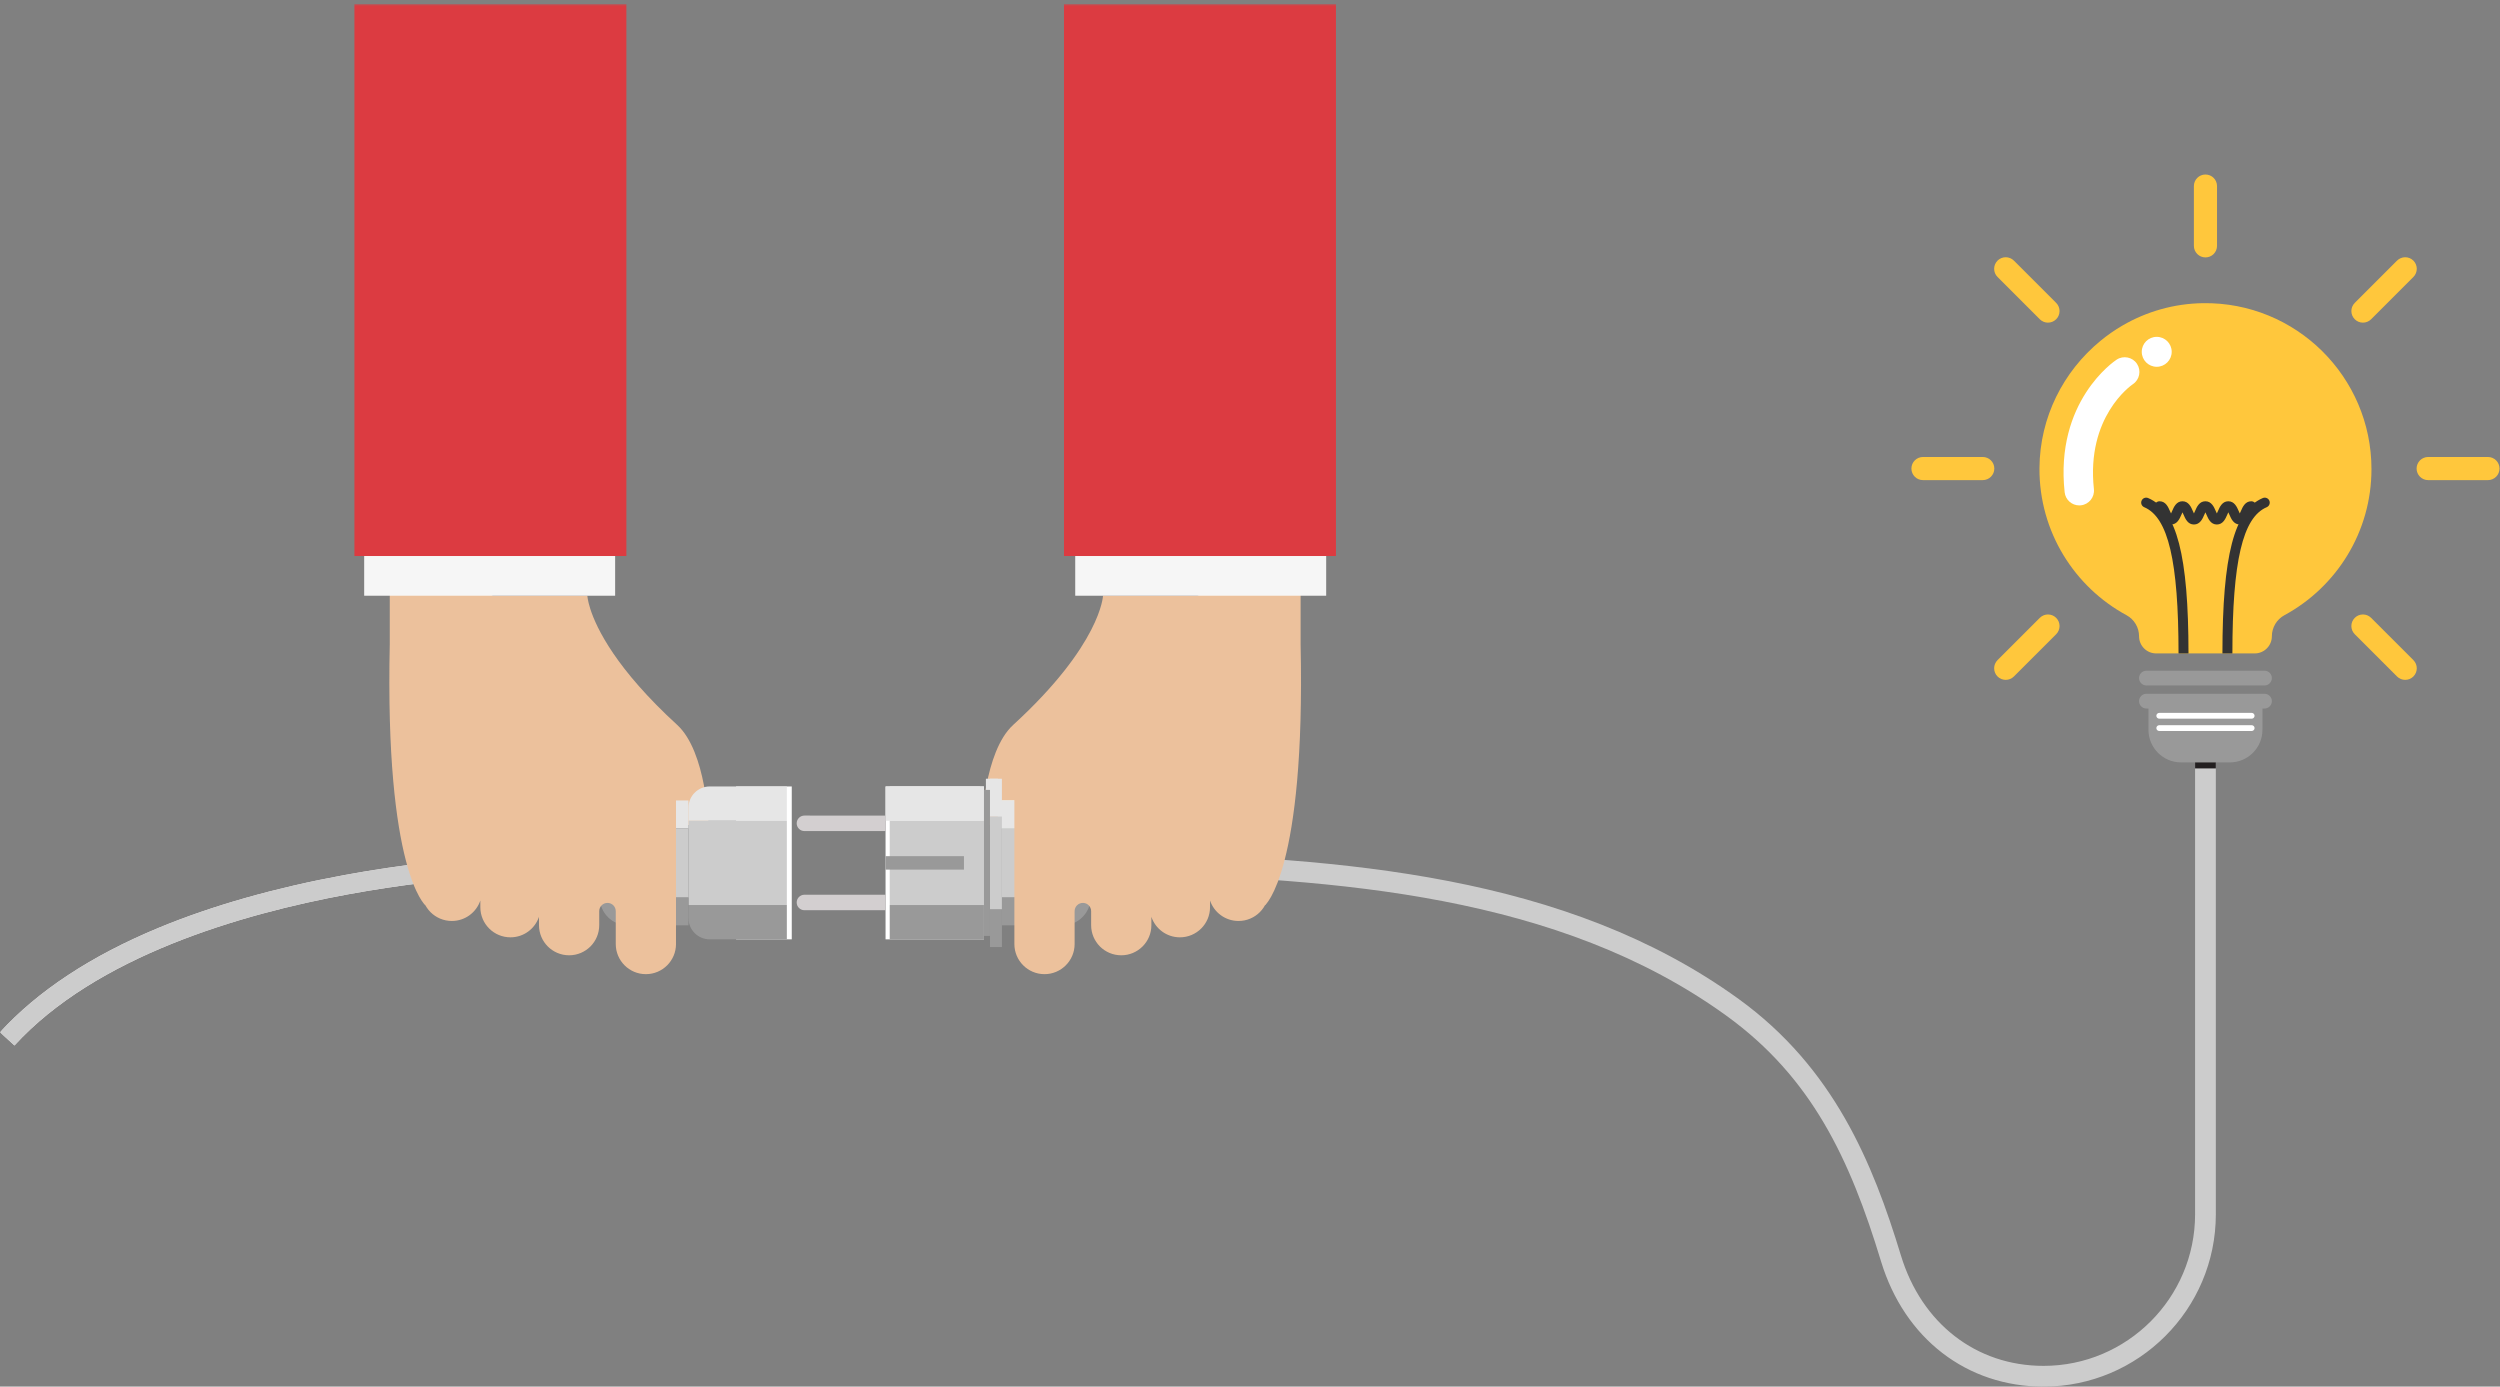
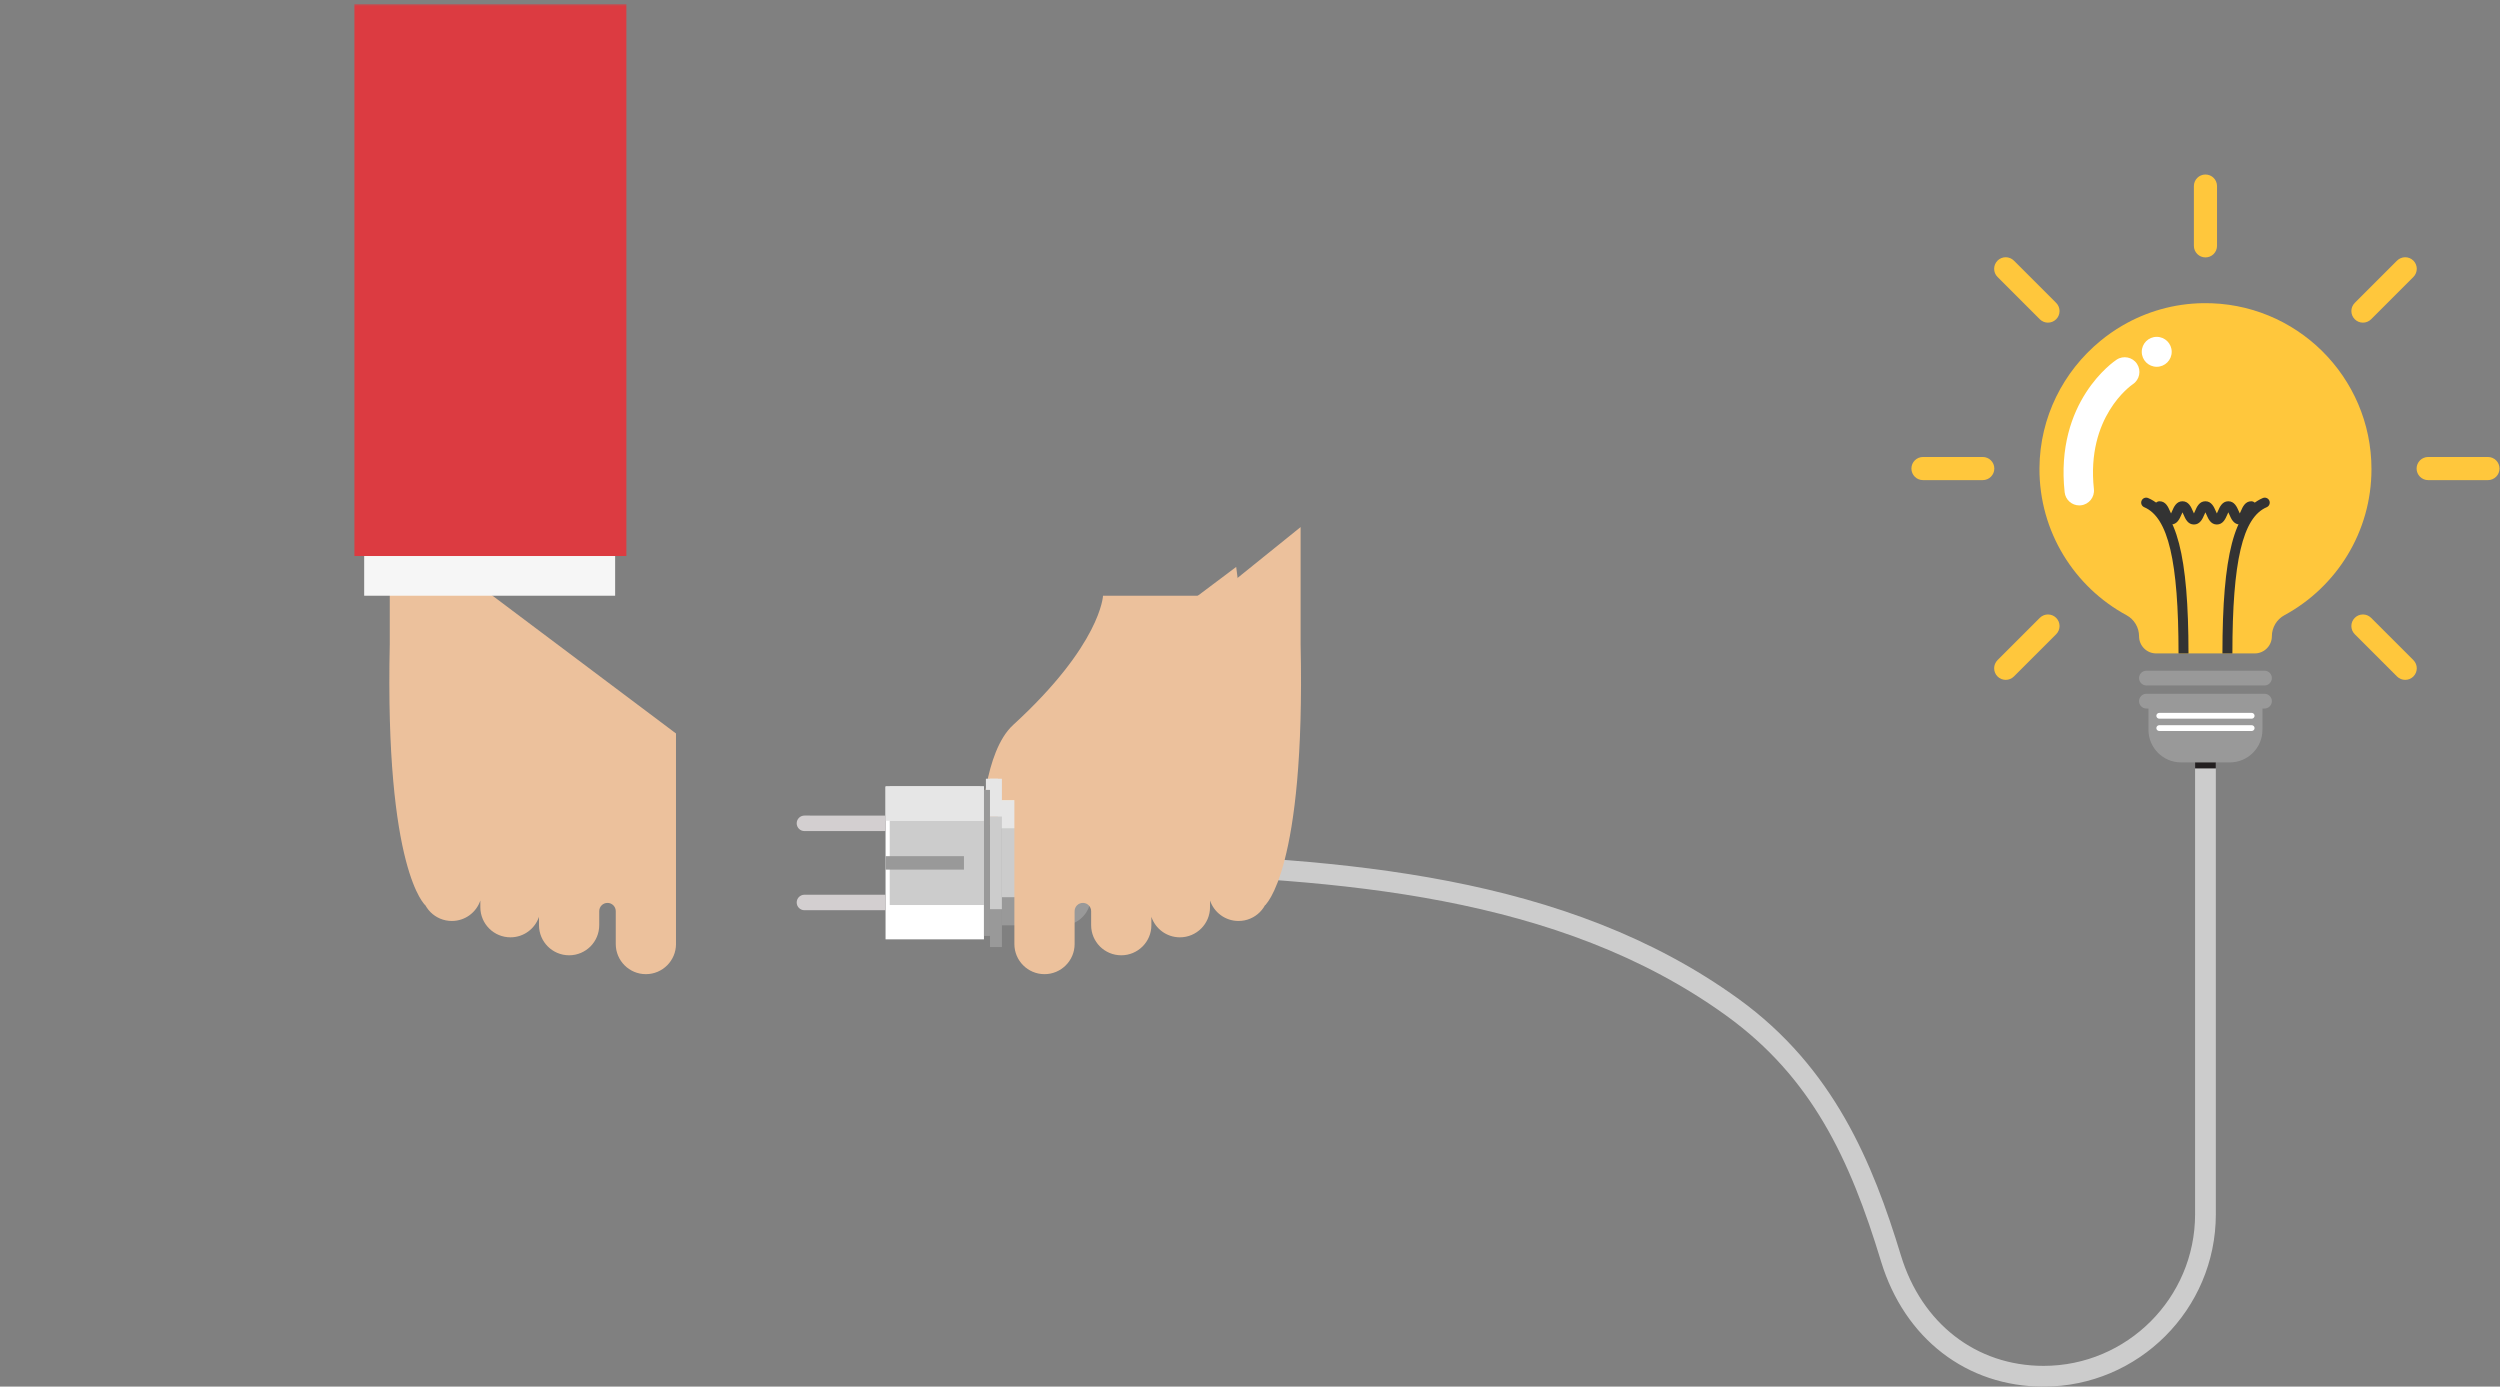
<svg xmlns="http://www.w3.org/2000/svg" xmlns:xlink="http://www.w3.org/1999/xlink" width="613" height="340" viewBox="0 0 613 340">
  <rect x="0" y="0" width="613" height="340" fill="#808080" stroke="none" />
  <defs>
    <path id="prefix__a" d="M0 339L612.88 339 612.88 0.002 0 0.002z" />
    <path id="prefix__c" d="M.428 5.584v5.202l7.168-1.171c1.001-.164 1.736-1.028 1.736-2.043V3.597c0-1.014-.735-1.879-1.736-2.043L.428.382" />
    <path id="prefix__e" d="M.428 5.584v5.202l7.168-1.171c1.001-.164 1.736-1.028 1.736-2.043V3.597c0-1.014-.735-1.879-1.736-2.043L.428.382v5.202z" />
    <path id="prefix__g" d="M.428 5.584v5.202l7.168-1.171c1.001-.164 1.736-1.028 1.736-2.043V3.597c0-1.014-.735-1.879-1.736-2.043L.428.382v5.202z" />
-     <path id="prefix__i" d="M0 339L612.88 339 612.88 0.002 0 0.002z" />
+     <path id="prefix__i" d="M0 339z" />
    <path id="prefix__k" d="M1.882 1.554C.881 1.718.146 2.583.146 3.597v3.975c0 1.015.735 1.879 1.736 2.043l7.168 1.171V.382" />
    <path id="prefix__m" d="M1.882 1.554C.881 1.718.146 2.583.146 3.597v3.975c0 1.015.735 1.879 1.736 2.043l7.168 1.171V.382L1.882 1.554z" />
    <path id="prefix__o" d="M1.882 1.554C.881 1.718.146 2.583.146 3.597v3.975c0 1.015.735 1.879 1.736 2.043l7.168 1.171V.382L1.882 1.554z" />
    <path id="prefix__q" d="M0 339L612.88 339 612.88 0.002 0 0.002z" />
  </defs>
  <g fill="none" fill-rule="evenodd">
    <g transform="translate(0 .998)">
      <path fill="#ECC19C" d="M270.46 145.072s-.463 11.94-22.036 31.687c-7.185 6.578-7.686 24.535-7.686 24.535h24.836l33.681-56.222H270.46z" />
      <path fill="#FFF" d="M241.266 229.33L217.138 229.33 217.138 208.935 217.138 191.84 241.266 191.84z" />
      <mask id="prefix__b" fill="#fff">
        <use xlink:href="#prefix__a" />
      </mask>
-       <path fill="#999" d="M218.159 229.33L241.266 229.33 241.266 220.912 218.159 220.912z" mask="url(#prefix__b)" />
      <path fill="#E6E6E6" d="M218.159 200.256L241.266 200.256 241.266 191.839 218.159 191.839z" mask="url(#prefix__b)" />
      <path fill="#CCC" d="M218.159 220.912L241.266 220.912 241.266 200.257 218.159 200.257z" mask="url(#prefix__b)" />
      <path fill="#999" d="M245.667 219.022h21.761c0 3.798-3.079 6.877-6.877 6.877h-14.883v-6.877z" mask="url(#prefix__b)" />
      <path fill="#F5FFF7" d="M245.667 202.147h21.761c0-3.799-3.079-6.878-6.877-6.878h-14.883v6.878z" mask="url(#prefix__b)" />
      <path fill="#CCC" d="M245.667 219.022L267.428 219.022 267.428 202.147 245.667 202.147z" mask="url(#prefix__b)" />
      <path fill="#999" d="M242.741 231.219L245.667 231.219 245.667 221.953 242.741 221.953z" mask="url(#prefix__b)" />
      <path fill="#E6E6E6" d="M242.741 199.216L245.667 199.216 245.667 189.95 242.741 189.95zM217.159 200.256L240.266 200.256 240.266 191.839 217.159 191.839z" mask="url(#prefix__b)" />
      <path fill="#E6E6E6" d="M244.667 202.147h21.761c0-3.799-3.079-6.878-6.877-6.878h-14.883v6.878zM241.741 199.216L244.667 199.216 244.667 189.95 241.741 189.95z" mask="url(#prefix__b)" />
      <path fill="#CCC" d="M242.742 221.953L245.668 221.953 245.668 199.217 242.742 199.217z" mask="url(#prefix__b)" />
      <path fill="#999" d="M236.365 208.935L218.159 208.935 217.138 208.935 217.138 212.233 218.159 212.233 236.365 212.233zM241.265 228.484L242.741 228.484 242.741 192.684 241.265 192.684z" mask="url(#prefix__b)" />
      <path fill="#A7A5A6" d="M253.573 215.575L254.348 215.575 254.348 205.595 253.573 205.595zM255.199 215.575L255.974 215.575 255.974 205.595 255.199 205.595zM256.824 215.575L257.599 215.575 257.599 205.595 256.824 205.595zM258.45 215.575L259.225 215.575 259.225 205.595 258.45 205.595z" mask="url(#prefix__b)" />
      <path fill="#D3CFD0" d="M197.25 202.78h19.888v-3.801H197.25c-1.05 0-1.9.852-1.9 1.902 0 1.049.85 1.9 1.9 1.9M197.25 222.189h19.888v-3.802H197.25c-1.05 0-1.9.852-1.9 1.902 0 1.049.85 1.9 1.9 1.9" mask="url(#prefix__b)" />
    </g>
    <g transform="translate(267 205.998)">
      <mask id="prefix__d" fill="#fff">
        <use xlink:href="#prefix__c" />
      </mask>
      <path fill="#F0ECEC" d="M7.596 1.554L.428.382v10.404l7.168-1.17c1.001-.166 1.736-1.03 1.736-2.044V3.597c0-1.015-.735-1.879-1.736-2.043" mask="url(#prefix__d)" />
      <mask id="prefix__f" fill="#fff">
        <use xlink:href="#prefix__e" />
      </mask>
      <path fill="#231F20" d="M0.429 11.687L1.429 11.687 1.429 -0.468 0.429 -0.468z" mask="url(#prefix__f)" />
      <mask id="prefix__h" fill="#fff">
        <use xlink:href="#prefix__g" />
      </mask>
      <path fill="#A7A5A6" d="M1.592 11.586L2.098 11.586 2.098 6.878 1.592 6.878zM2.736 11.586L3.242 11.586 3.242 6.878 2.736 6.878zM3.879 11.586L4.386 11.586 4.386 6.878 3.879 6.878zM5.024 11.586L5.53 11.586 5.53 6.878 5.024 6.878zM6.168 11.586L6.674 11.586 6.674 6.878 6.168 6.878zM7.313 11.586L7.819 11.586 7.819 6.878 7.313 6.878zM8.457 11.586L8.963 11.586 8.963 6.878 8.457 6.878zM1.592 4.291L2.098 4.291 2.098-.418 1.592-.418zM2.736 4.291L3.242 4.291 3.242-.418 2.736-.418zM3.879 4.291L4.386 4.291 4.386-.418 3.879-.418zM5.024 4.291L5.53 4.291 5.53-.418 5.024-.418zM6.168 4.291L6.674 4.291 6.674-.418 6.168-.418zM7.313 4.291L7.819 4.291 7.819-.418 7.313-.418zM8.457 4.291L8.963 4.291 8.963-.418 8.457-.418z" mask="url(#prefix__h)" />
      <path fill="#231F20" d="M0.429 11.687L11.183 11.687 11.183 8.286 0.429 8.286z" mask="url(#prefix__h)" />
    </g>
    <g transform="translate(0 .998)">
      <path fill="#CCC" d="M501.08 339c-18.824 0-34.094-11.768-39.85-30.712-7.663-25.226-17.04-45.121-37.888-60.212-41.062-29.72-95.173-33.561-147.077-34.95l.136-5.083c52.7 1.408 107.686 5.343 149.923 35.913 23.297 16.863 32.883 40.174 39.773 62.855 5.079 16.717 18.484 27.103 34.984 27.103 20.478 0 37.146-16.664 37.155-37.146V185.944h5.087v110.825c-.012 23.287-18.961 42.23-42.242 42.23" />
      <path fill="#999" d="M555.251 167.077h-28.944c-1 0-1.81-.81-1.81-1.81s.81-1.808 1.81-1.808h28.944c1 0 1.81.809 1.81 1.808 0 1-.81 1.81-1.81 1.81M555.251 169.116h-28.944c-1 0-1.81.81-1.81 1.809 0 1 .81 1.809 1.81 1.809h.496v5.204c0 4.422 3.585 8.006 8.005 8.006h11.94c4.421 0 8.005-3.584 8.005-8.006v-5.204h.498c1 0 1.81-.81 1.81-1.81 0-.998-.81-1.808-1.81-1.808" />
      <path fill="#FFF" d="M552.109 175.225h-22.66c-.391 0-.712-.32-.712-.713 0-.39.32-.712.712-.712h22.66c.391 0 .712.321.712.712 0 .393-.32.713-.712.713M552.109 178.242h-22.66c-.391 0-.712-.32-.712-.712 0-.392.32-.713.712-.713h22.66c.391 0 .712.32.712.713 0 .392-.32.712-.712.712" />
      <path fill="#FFC73C" d="M581.484 114.035c0 15.469-8.63 28.92-21.338 35.813-.954.508-1.722 1.268-2.253 2.16-.533.899-.83 1.932-.83 3.012 0 2.316-1.886 4.202-4.202 4.202H528.7c-1.166 0-2.215-.47-2.973-1.23-.76-.766-1.229-1.813-1.229-2.972 0-2.152-1.174-4.14-3.067-5.165-12.778-6.917-21.44-20.476-21.354-36.055.071-12.52 5.885-23.763 14.93-31.197 1.69-1.4 3.505-2.66 5.407-3.771 5.844-3.404 12.597-5.4 19.788-5.493 22.746-.321 41.283 18.028 41.283 40.696" />
      <path fill="#333" d="M556.442 121.768c-.264-.62-.982-.91-1.6-.646-7.02 2.98-9.892 14.022-9.903 38.096h2.442c.011-22.625 2.528-33.35 8.414-35.849.621-.263.911-.98.647-1.6M525.762 123.369c5.886 2.499 8.404 13.225 8.414 35.85h2.442c-.011-24.076-2.882-35.118-9.901-38.097-.621-.264-1.338.025-1.601.646-.264.622.025 1.338.646 1.6" />
      <path fill="#333" d="M549.198 127.611c-1.505 0-2.12-1.423-2.526-2.365-.077-.178-.185-.424-.287-.625-.101.201-.207.447-.284.625-.408.941-1.021 2.365-2.528 2.365-1.505 0-2.118-1.424-2.525-2.366-.077-.177-.182-.42-.284-.622-.101.201-.207.445-.283.623-.407.941-1.02 2.365-2.526 2.365-1.507 0-2.12-1.424-2.527-2.365-.076-.178-.182-.422-.284-.623-.1.201-.207.445-.284.622-.405.942-1.02 2.366-2.524 2.366-1.506 0-2.12-1.424-2.527-2.365-.12-.278-.31-.72-.447-.903-.597-.079-1.058-.59-1.058-1.21 0-.675.548-1.22 1.221-1.22 1.505 0 2.12 1.422 2.527 2.365.077.177.182.422.284.622.1-.2.207-.445.283-.622.406-.943 1.02-2.365 2.525-2.365 1.506 0 2.12 1.422 2.528 2.365.075.177.182.422.283.623.101-.2.207-.446.284-.623.406-.943 1.02-2.365 2.525-2.365 1.506 0 2.12 1.422 2.526 2.365.077.178.183.422.284.623.103-.2.208-.446.285-.624.406-.942 1.02-2.364 2.526-2.364 1.506 0 2.121 1.422 2.529 2.364.076.18.183.425.284.626.103-.2.21-.447.286-.625.406-.943 1.021-2.365 2.527-2.365.676 0 1.223.545 1.223 1.22 0 .62-.462 1.131-1.06 1.21-.136.183-.327.625-.447.903-.408.942-1.022 2.365-2.529 2.365z" />
      <path fill="#FFF" d="M509.836 122.93c-1.818 0-3.382-1.37-3.583-3.22-2.412-22.262 12.123-32.11 12.743-32.519 1.665-1.097 3.902-.636 4.998 1.028 1.093 1.658.638 3.887-1.012 4.986-.504.343-11.473 8.026-9.555 25.727.215 1.981-1.217 3.762-3.198 3.976-.132.014-.263.021-.393.021M532.501 85.266c0-2.027-1.644-3.67-3.671-3.67-2.028 0-3.671 1.643-3.671 3.67 0 2.028 1.643 3.672 3.671 3.672 2.027 0 3.671-1.644 3.671-3.672" />
      <path fill="#FFC73C" d="M540.778 62.12c-1.566 0-2.837-1.27-2.837-2.836V44.629c0-1.568 1.271-2.837 2.837-2.837 1.567 0 2.837 1.269 2.837 2.837v14.655c0 1.567-1.27 2.837-2.837 2.837M579.392 78.115c-.726 0-1.452-.276-2.006-.831-1.108-1.107-1.108-2.903 0-4.012l10.364-10.363c1.108-1.107 2.904-1.107 4.012 0 1.108 1.107 1.108 2.904 0 4.012l-10.364 10.363c-.554.555-1.28.83-2.006.83M610.043 116.728h-14.657c-1.567 0-2.837-1.27-2.837-2.836 0-1.567 1.27-2.837 2.837-2.837h14.657c1.567 0 2.837 1.27 2.837 2.837 0 1.566-1.27 2.836-2.837 2.836M589.756 165.706c-.726 0-1.452-.277-2.006-.831l-10.364-10.363c-1.108-1.108-1.108-2.905 0-4.012 1.108-1.108 2.904-1.108 4.012 0l10.364 10.363c1.108 1.108 1.108 2.905 0 4.012-.554.554-1.28.83-2.006.83M502.166 78.115c-.726 0-1.452-.276-2.006-.831L489.796 66.92c-1.108-1.108-1.108-2.905 0-4.012 1.108-1.107 2.904-1.107 4.012 0l10.364 10.363c1.108 1.109 1.108 2.905 0 4.012-.554.555-1.28.83-2.006.83M486.171 116.728h-14.656c-1.567 0-2.837-1.27-2.837-2.836 0-1.567 1.27-2.837 2.837-2.837h14.656c1.566 0 2.837 1.27 2.837 2.837 0 1.566-1.27 2.836-2.837 2.836M491.802 165.706c-.726 0-1.452-.277-2.006-.831-1.107-1.107-1.107-2.904 0-4.012L500.16 150.5c1.108-1.108 2.904-1.108 4.012 0 1.108 1.107 1.108 2.904 0 4.012l-10.364 10.363c-.554.554-1.28.83-2.006.83" />
      <path fill="#231F20" d="M538.236 187.419L543.322 187.419 543.322 185.943 538.236 185.943z" />
      <path fill="#ECC19C" d="M310.168 220.99s9.961-8.356 8.74-64.078v-28.67l-35.014 28.229 26.274 64.52z" />
      <path fill="#ECC19C" d="M248.725 178.853v51.626c0 2.038.828 3.884 2.165 5.221 1.336 1.337 3.182 2.165 5.22 2.165 4.077 0 7.386-3.309 7.386-7.386v-8.06c0-1.12.907-2.026 2.026-2.026 1.12 0 2.027.906 2.027 2.026v3.435c0 2.042.828 3.888 2.16 5.225 1.338 1.336 3.187 2.16 5.225 2.16 4.078 0 7.386-3.304 7.386-7.385v-2.043c.986 2.918 3.738 5.023 6.995 5.023 4.077 0 7.385-3.303 7.385-7.384v-1.649c.493 1.46 1.424 2.717 2.646 3.608 1.214.891 2.72 1.416 4.345 1.416 4.08 0 7.386-3.305 7.386-7.386v-29.183s1.545-17.215-3.395-27.59c-1.846-3.864-2.315-5.602-3.301-12.9-.11-.82-.228-1.717-.354-2.694-.257-1.984-.552-4.306-.911-7.062l-54.391 40.843z" />
      <mask id="prefix__j" fill="#fff">
        <use xlink:href="#prefix__i" />
      </mask>
      <path fill="#F6F6F6" d="M263.647 145.072L325.18 145.072 325.18 132.03 263.647 132.03z" mask="url(#prefix__j)" />
      <path fill="#DC3B41" d="M260.891 135.336L327.576 135.336 327.576 0.001 260.891 0.001z" mask="url(#prefix__j)" />
      <path fill="#ECC19C" d="M115.22 145.07l1.938 3.234 9.974 16.648 21.775 36.342h24.832s-.498-17.956-7.683-24.536c-14.975-13.704-19.777-23.652-21.314-28.454-.677-2.118-.722-3.233-.722-3.233h-28.8z" mask="url(#prefix__j)" />
      <path fill="#FFF" d="M180.485 229.33L194.14 229.33 194.14 208.935 194.14 191.84 180.485 191.84z" mask="url(#prefix__j)" />
-       <path fill="#999" d="M192.933 220.912h-24.122v3.196c0 2.884 2.338 5.222 5.222 5.222h18.9v-8.418z" mask="url(#prefix__j)" />
      <path fill="#E6E6E6" d="M192.933 200.256h-24.122v-3.195c0-2.884 2.338-5.222 5.222-5.222h18.9v8.417z" mask="url(#prefix__j)" />
      <path fill="#CCC" d="M168.811 220.912L192.933 220.912 192.933 200.257 168.811 200.257z" mask="url(#prefix__j)" />
      <path fill="#999" d="M168.811 219.022h-21.76c0 3.798 3.078 6.877 6.876 6.877h14.884v-6.877z" mask="url(#prefix__j)" />
      <path fill="#E6E6E6" d="M168.811 202.147h-21.76c0-3.799 3.078-6.878 6.876-6.878h14.884v6.878z" mask="url(#prefix__j)" />
      <path fill="#CCC" d="M147.05 219.022L168.811 219.022 168.811 202.147 147.05 202.147z" mask="url(#prefix__j)" />
      <path fill="#A7A5A6" d="M160.13 215.575L160.905 215.575 160.905 205.595 160.13 205.595zM158.504 215.575L159.279 215.575 159.279 205.595 158.504 205.595zM156.879 215.575L157.654 215.575 157.654 205.595 156.879 205.595zM155.253 215.575L156.028 215.575 156.028 205.595 155.253 205.595z" mask="url(#prefix__j)" />
      <path fill="#F0ECEC" d="M3.545 255.351c19.999-21.866 55.506-32.223 81.773-37.06 28.538-5.255 52.646-5.306 53.12-5.306h.005l.007-4.802c-.226-.014-24.81.018-53.92 5.37-17.129 3.151-32.474 7.505-45.608 12.944C22.37 233.352 9.276 241.97 0 252.11l3.544 3.241z" mask="url(#prefix__j)" />
      <path fill="#CCC" d="M0 252.11l3.544 3.24c19.998-21.866 55.509-32.22 81.776-37.058 24.568-4.523 45.853-5.193 51.6-5.288.928-.02 1.45-.02 1.516-.02h.006l.009-4.801c-.033-.003-.561-.003-1.531.012-5.813.09-27.437.77-52.39 5.357-17.128 3.152-32.473 7.507-45.61 12.945C22.372 233.352 9.277 241.967 0 252.11" mask="url(#prefix__j)" />
      <path fill="#231F20" d="M136.92 208.195v4.809c.928-.02 1.45-.02 1.516-.02h.006l.01-4.801c-.034-.003-.562-.003-1.532.012" mask="url(#prefix__j)" />
    </g>
    <g transform="translate(138 205.998)">
      <mask id="prefix__l" fill="#fff">
        <use xlink:href="#prefix__k" />
      </mask>
      <path fill="#F0ECEC" d="M1.882 1.554L9.05.382v10.404l-7.168-1.17C.88 9.45.146 8.585.146 7.571V3.597c0-1.015.735-1.879 1.736-2.043" mask="url(#prefix__l)" />
      <mask id="prefix__n" fill="#fff">
        <use xlink:href="#prefix__m" />
      </mask>
      <path fill="#231F20" d="M8.049 11.687L9.049 11.687 9.049 -0.468 8.049 -0.468z" mask="url(#prefix__n)" />
      <mask id="prefix__p" fill="#fff">
        <use xlink:href="#prefix__o" />
      </mask>
      <path fill="#A7A5A6" d="M7.38 11.586L7.887 11.586 7.887 6.878 7.38 6.878zM6.236 11.586L6.742 11.586 6.742 6.878 6.236 6.878zM5.092 11.586L5.598 11.586 5.598 6.878 5.092 6.878zM3.948 11.586L4.454 11.586 4.454 6.878 3.948 6.878zM2.804 11.586L3.31 11.586 3.31 6.878 2.804 6.878zM1.659 11.586L2.166 11.586 2.166 6.878 1.659 6.878zM.515 11.586L1.021 11.586 1.021 6.878.515 6.878zM7.38 4.291L7.887 4.291 7.887-.418 7.38-.418zM6.236 4.291L6.742 4.291 6.742-.418 6.236-.418zM5.092 4.291L5.598 4.291 5.598-.418 5.092-.418zM3.948 4.291L4.454 4.291 4.454-.418 3.948-.418zM2.804 4.291L3.31 4.291 3.31-.418 2.804-.418zM1.659 4.291L2.166 4.291 2.166-.418 1.659-.418zM.515 4.291L1.021 4.291 1.021-.418.515-.418z" mask="url(#prefix__p)" />
      <path fill="#231F20" d="M-1.705 11.687L9.049 11.687 9.049 8.286 -1.705 8.286z" mask="url(#prefix__p)" />
    </g>
    <g transform="translate(0 .998)">
      <path fill="#ECC19C" d="M104.31 220.99l22.821-56.038 3.454-8.481-10.129-8.167-4.012-3.233-20.872-16.83v28.672c-1.224 55.722 8.737 64.078 8.737 64.078" />
      <path fill="#ECC19C" d="M165.754 178.853v51.626c0 2.038-.828 3.884-2.165 5.221-1.337 1.337-3.182 2.165-5.221 2.165-4.077 0-7.385-3.309-7.385-7.386v-8.06c0-1.12-.907-2.026-2.027-2.026s-2.027.906-2.027 2.026v3.435c0 2.042-.827 3.888-2.16 5.225-1.337 1.336-3.186 2.16-5.225 2.16-4.077 0-7.385-3.304-7.385-7.385v-2.043c-.986 2.918-3.738 5.023-6.995 5.023-4.077 0-7.386-3.303-7.386-7.384v-1.649c-.493 1.46-1.423 2.717-2.646 3.608-1.214.891-2.72 1.416-4.345 1.416-4.081 0-7.385-3.305-7.385-7.386v-29.183s-1.546-17.215 3.395-27.59c1.845-3.864 2.314-5.602 3.3-12.9.11-.82.229-1.717.355-2.694.256-1.984.552-4.306.91-7.062l54.392 40.843z" />
      <mask id="prefix__r" fill="#fff">
        <use xlink:href="#prefix__q" />
      </mask>
      <path fill="#F6F6F6" d="M89.299 145.072L150.832 145.072 150.832 132.03 89.299 132.03z" mask="url(#prefix__r)" />
      <path fill="#DC3B41" d="M86.902 135.336L153.587 135.336 153.587 0.001 86.902 0.001z" mask="url(#prefix__r)" />
    </g>
  </g>
</svg>